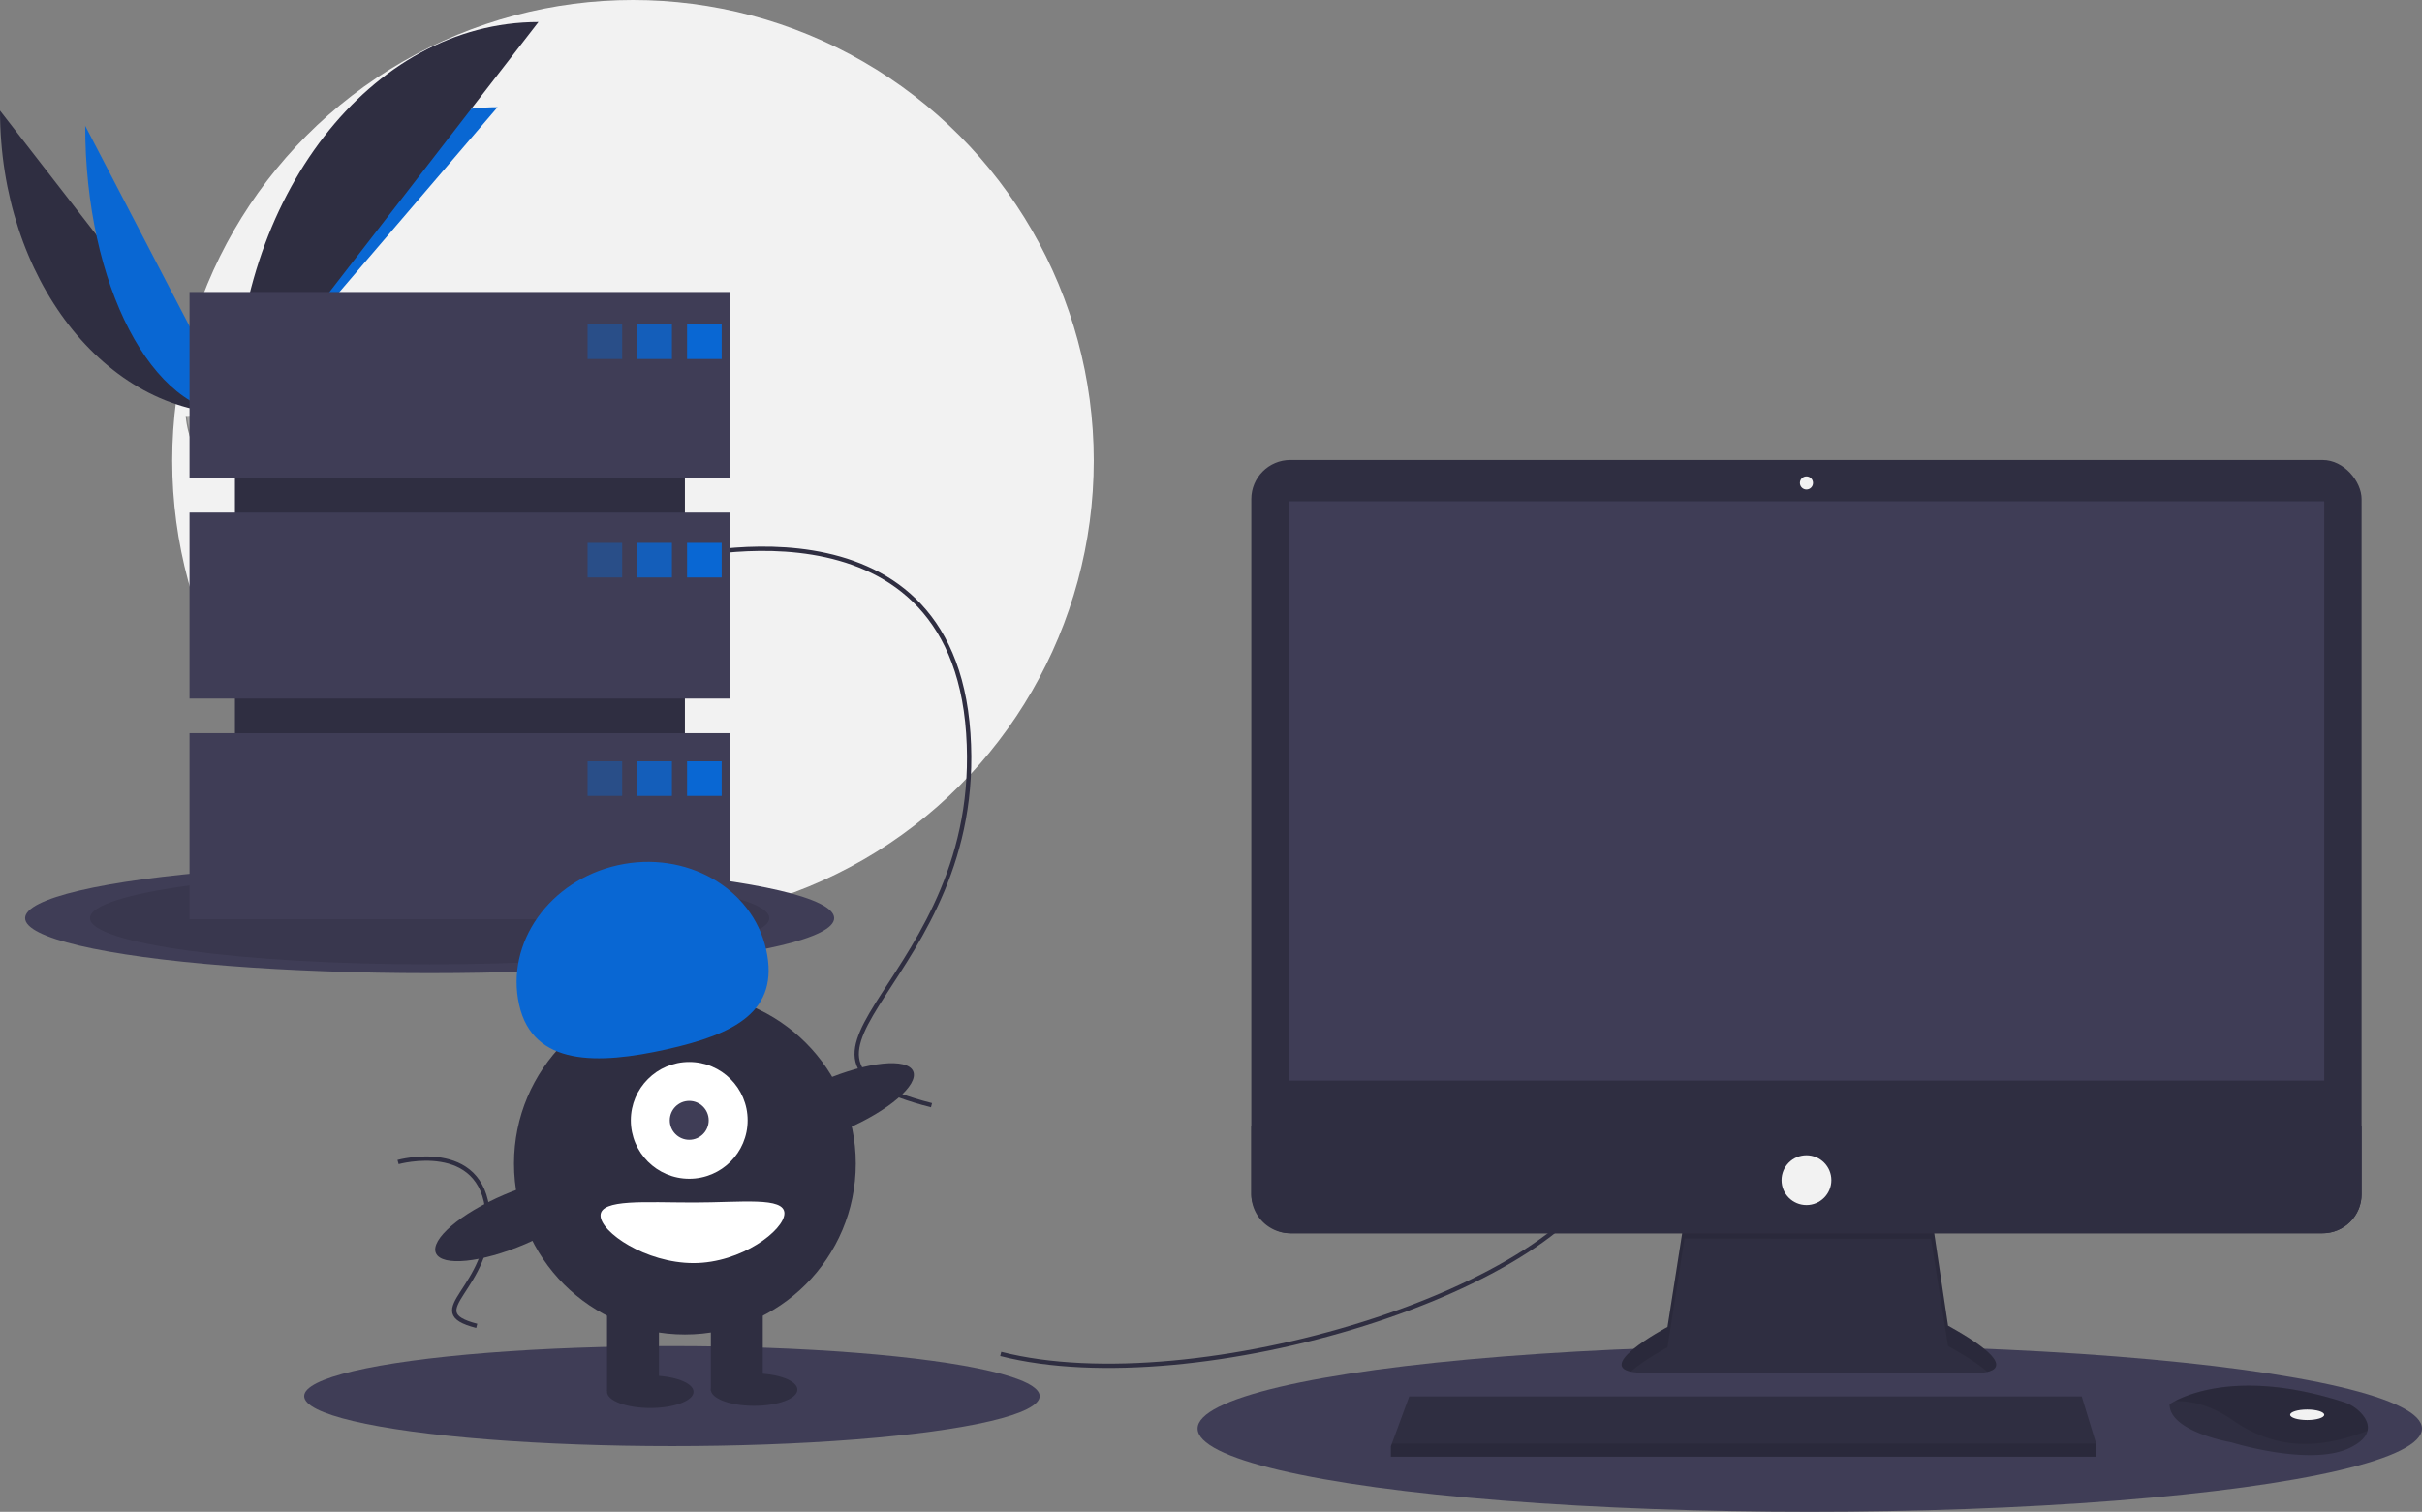
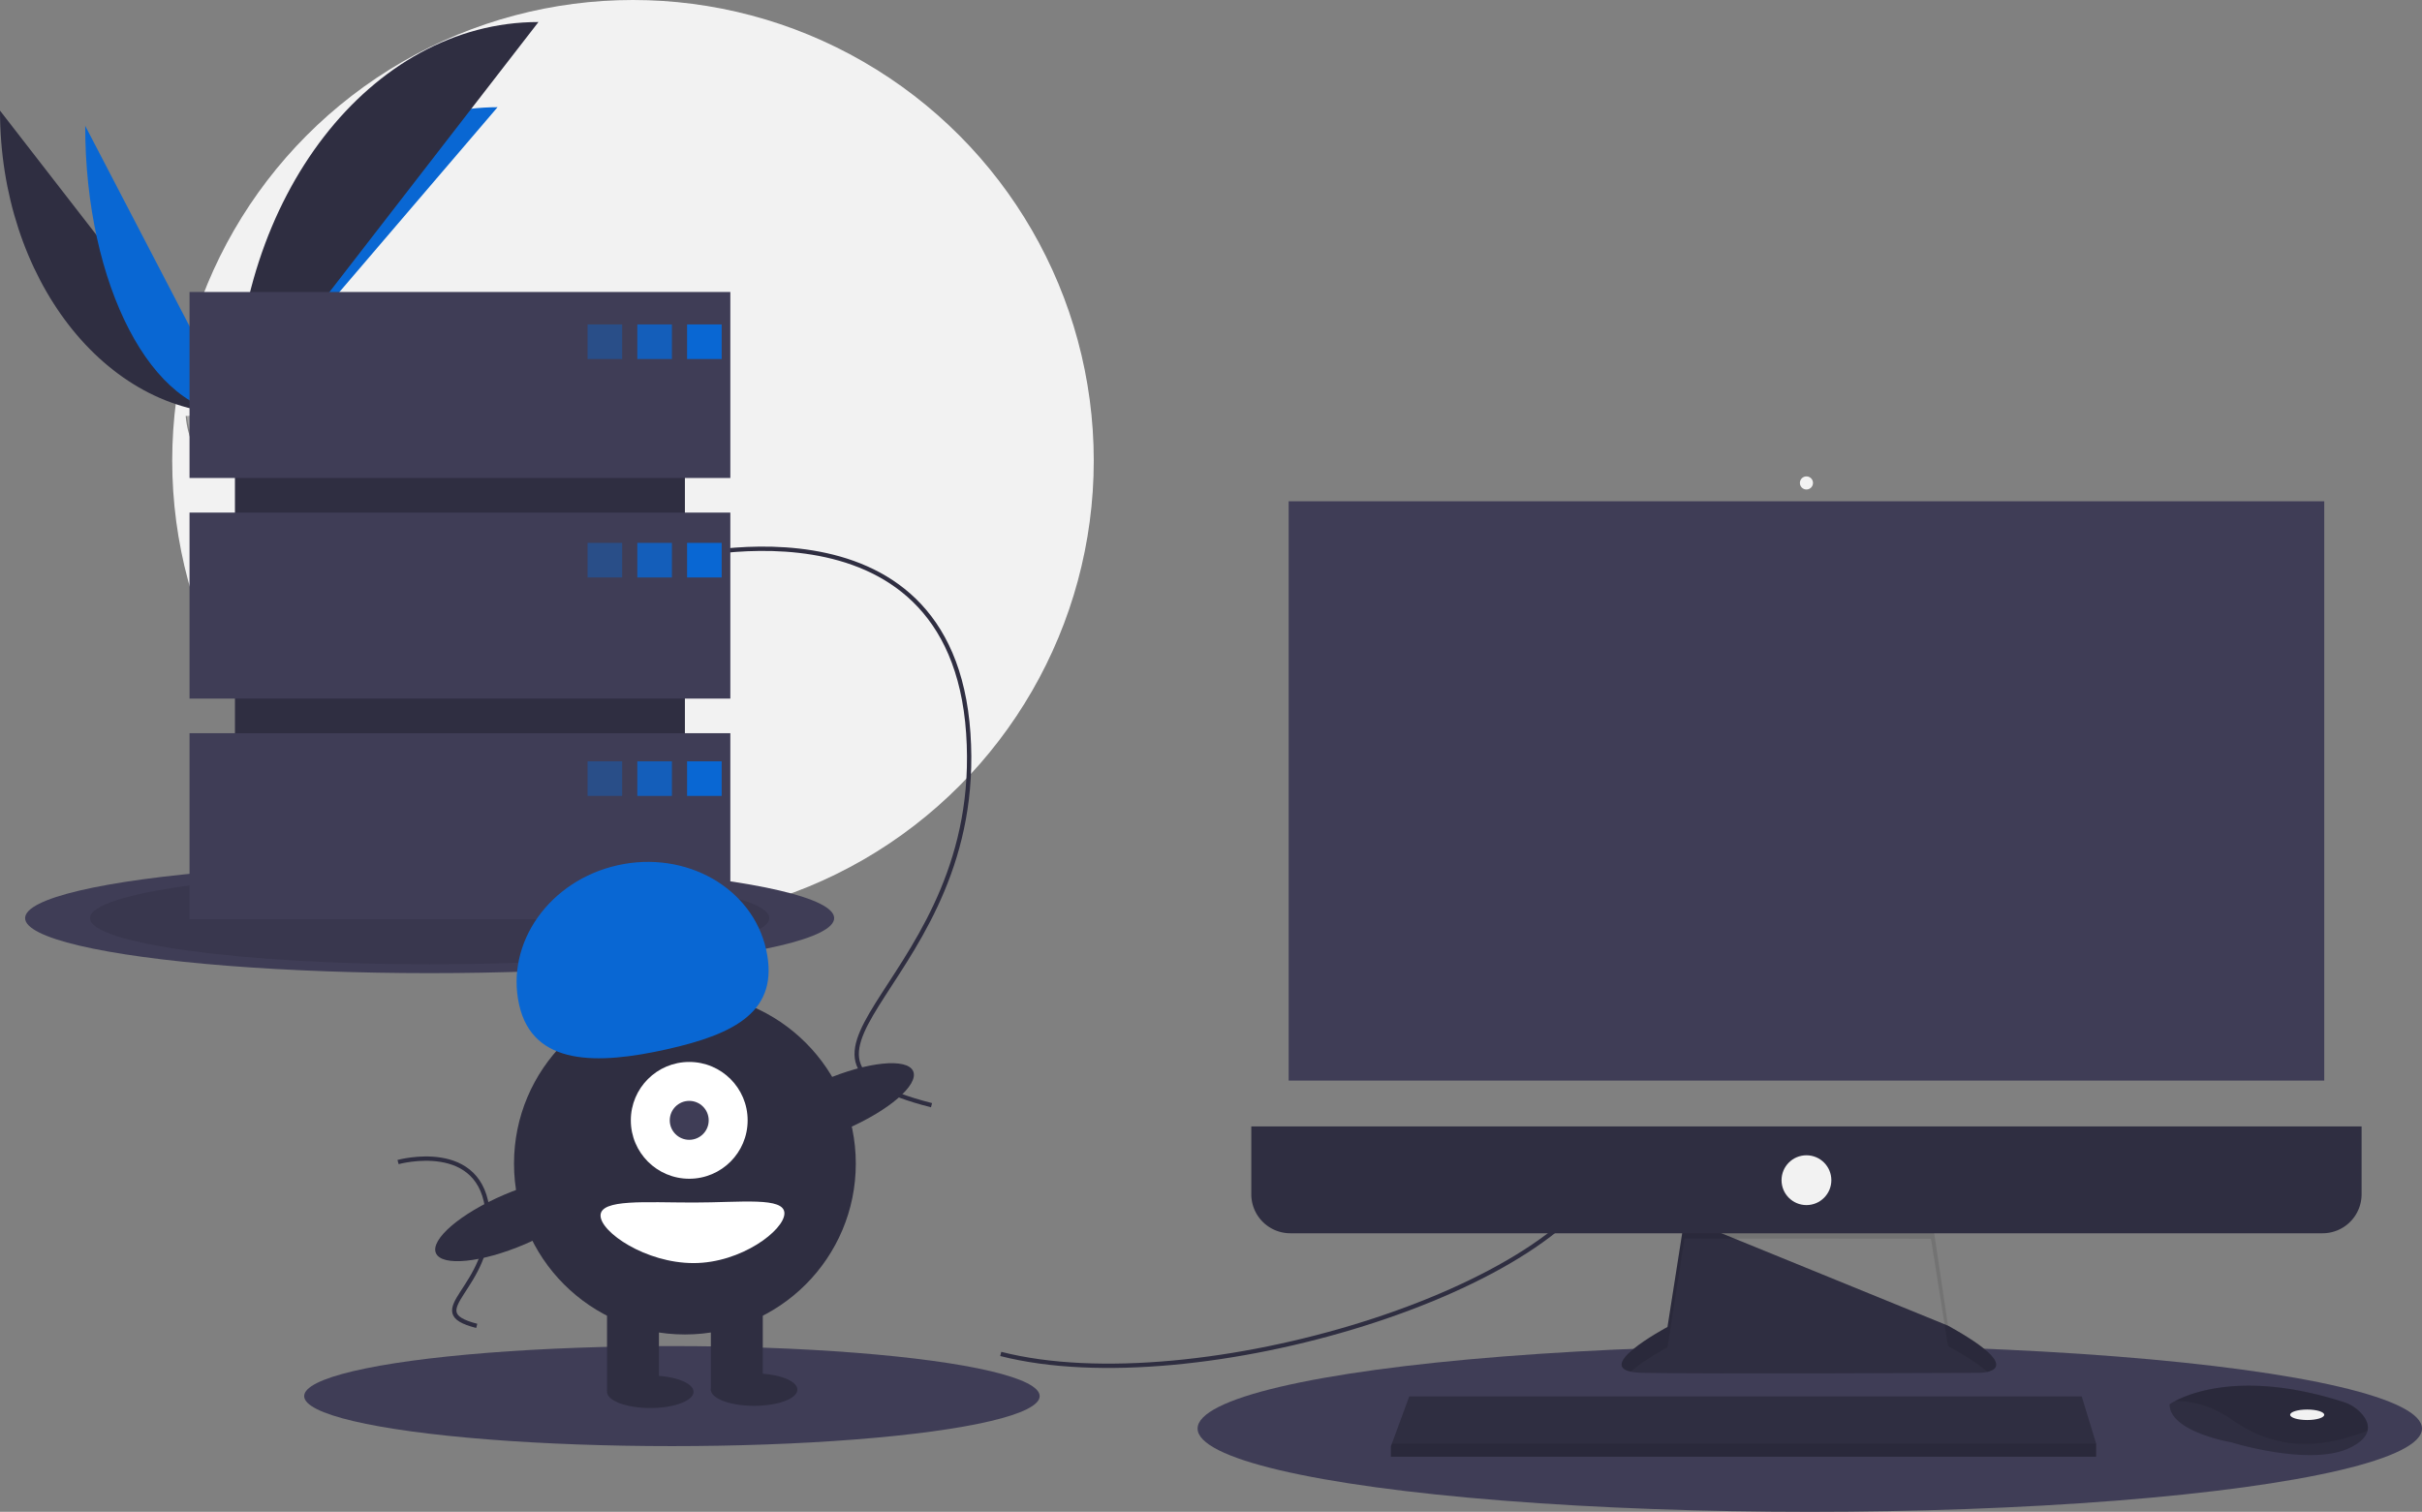
<svg xmlns="http://www.w3.org/2000/svg" id="aa03ddf9-f8f2-4819-a4ce-be9b0a220741" data-name="Layer 1" width="1119.609" height="699" viewBox="0 0 1119.609 699">
  <rect x="0" y="0" width="1119.609" height="699" fill="#808080" stroke="none" />
  <title>server down</title>
  <circle cx="292.609" cy="213" r="213" fill="#f2f2f2" />
  <path d="M31.391,151.642c0,77.498,48.618,140.208,108.701,140.208" transform="translate(-31.391 -100.5)" fill="#2f2e41" />
  <path d="M140.092,291.851c0-78.369,54.255-141.784,121.304-141.784" transform="translate(-31.391 -100.5)" fill="#0967d3" />
  <path d="M70.775,158.668c0,73.615,31.003,133.183,69.316,133.183" transform="translate(-31.391 -100.5)" fill="#0967d3" />
  <path d="M140.092,291.851c0-100.138,62.71-181.168,140.208-181.168" transform="translate(-31.391 -100.5)" fill="#2f2e41" />
  <path d="M117.224,292.839s15.416-.475,20.061-3.783,23.713-7.258,24.866-1.953,23.167,26.388,5.763,26.529-40.439-2.711-45.076-5.535S117.224,292.839,117.224,292.839Z" transform="translate(-31.391 -100.5)" fill="#a8a8a8" />
  <path d="M168.224,311.785c-17.404.14-40.439-2.711-45.076-5.535-3.531-2.151-4.938-9.869-5.409-13.43-.326.014-.515.02-.515.02s.976,12.433,5.613,15.257,27.672,5.676,45.076,5.535c5.024-.041,6.759-1.828,6.664-4.475C173.879,310.756,171.963,311.755,168.224,311.785Z" transform="translate(-31.391 -100.5)" opacity="0.2" />
  <ellipse cx="198.609" cy="424.5" rx="187" ry="25.44" fill="#3f3d56" />
  <ellipse cx="198.609" cy="424.5" rx="157" ry="21.359" opacity="0.1" />
  <ellipse cx="836.609" cy="660.5" rx="283" ry="38.5" fill="#3f3d56" />
  <ellipse cx="310.609" cy="645.5" rx="170" ry="23.127" fill="#3f3d56" />
  <path d="M494,726.5c90,23,263-30,282-90" transform="translate(-31.391 -100.5)" fill="none" stroke="#2f2e41" stroke-miterlimit="10" stroke-width="2" />
  <path d="M341,359.5s130-36,138,80-107,149-17,172" transform="translate(-31.391 -100.5)" fill="none" stroke="#2f2e41" stroke-miterlimit="10" stroke-width="2" />
  <path d="M215.402,637.783s39.072-10.82,41.477,24.044-32.16,44.783-5.109,51.696" transform="translate(-31.391 -100.5)" fill="none" stroke="#2f2e41" stroke-miterlimit="10" stroke-width="2" />
-   <path d="M810.096,663.74,802.218,714.035s-38.782,20.603-11.513,21.209,155.733,0,155.733,0,24.845,0-14.543-21.815l-7.878-52.719Z" transform="translate(-31.391 -100.5)" fill="#2f2e41" />
+   <path d="M810.096,663.74,802.218,714.035s-38.782,20.603-11.513,21.209,155.733,0,155.733,0,24.845,0-14.543-21.815Z" transform="translate(-31.391 -100.5)" fill="#2f2e41" />
  <path d="M785.219,734.698c6.193-5.51,16.999-11.252,16.999-11.252l7.878-50.295,113.922.107,7.878,49.582c9.185,5.087,14.875,8.987,18.204,11.978,5.059-1.154,10.587-5.444-18.204-21.389l-7.878-52.719-113.922,3.03L802.218,714.035S769.63,731.35,785.219,734.698Z" transform="translate(-31.391 -100.5)" opacity="0.1" />
-   <rect x="578.433" y="212.689" width="513.253" height="357.52" rx="18.046" fill="#2f2e41" />
  <rect x="595.703" y="231.777" width="478.713" height="267.837" fill="#3f3d56" />
  <circle cx="835.059" cy="223.293" r="3.03" fill="#f2f2f2" />
  <path d="M1123.077,621.322V652.663a18.043,18.043,0,0,1-18.046,18.046H627.869A18.043,18.043,0,0,1,609.824,652.663V621.322Z" transform="translate(-31.391 -100.5)" fill="#2f2e41" />
  <polygon points="968.978 667.466 968.978 673.526 642.968 673.526 642.968 668.678 643.417 667.466 651.452 645.651 962.312 645.651 968.978 667.466" fill="#2f2e41" />
  <path d="M1125.828,762.034c-.594,2.539-2.836,5.217-7.902,7.75-18.179,9.089-55.143-2.424-55.143-2.424s-28.48-4.848-28.48-17.573a22.725,22.725,0,0,1,2.497-1.485c7.643-4.044,32.984-14.021,77.918.422a18.739,18.739,0,0,1,8.541,5.597C1125.079,756.454,1126.507,759.157,1125.828,762.034Z" transform="translate(-31.391 -100.5)" fill="#2f2e41" />
  <path d="M1125.828,762.034c-22.251,8.526-42.084,9.162-62.439-4.975-10.265-7.126-19.591-8.89-26.59-8.756,7.643-4.044,32.984-14.021,77.918.422a18.739,18.739,0,0,1,8.541,5.597C1125.079,756.454,1126.507,759.157,1125.828,762.034Z" transform="translate(-31.391 -100.5)" opacity="0.1" />
  <ellipse cx="1066.538" cy="654.135" rx="7.878" ry="2.424" fill="#f2f2f2" />
  <circle cx="835.059" cy="545.667" r="11.513" fill="#f2f2f2" />
  <polygon points="968.978 667.466 968.978 673.526 642.968 673.526 642.968 668.678 643.417 667.466 968.978 667.466" opacity="0.1" />
  <rect x="108.609" y="159" width="208" height="242" fill="#2f2e41" />
  <rect x="87.609" y="135" width="250" height="86" fill="#3f3d56" />
  <rect x="87.609" y="237" width="250" height="86" fill="#3f3d56" />
  <rect x="87.609" y="339" width="250" height="86" fill="#3f3d56" />
  <rect x="271.609" y="150" width="16" height="16" fill="#0967d3" opacity="0.4" />
  <rect x="294.609" y="150" width="16" height="16" fill="#0967d3" opacity="0.8" />
  <rect x="317.609" y="150" width="16" height="16" fill="#0967d3" />
  <rect x="271.609" y="251" width="16" height="16" fill="#0967d3" opacity="0.4" />
  <rect x="294.609" y="251" width="16" height="16" fill="#0967d3" opacity="0.8" />
  <rect x="317.609" y="251" width="16" height="16" fill="#0967d3" />
  <rect x="271.609" y="352" width="16" height="16" fill="#0967d3" opacity="0.4" />
  <rect x="294.609" y="352" width="16" height="16" fill="#0967d3" opacity="0.8" />
  <rect x="317.609" y="352" width="16" height="16" fill="#0967d3" />
  <circle cx="316.609" cy="538" r="79" fill="#2f2e41" />
  <rect x="280.609" y="600" width="24" height="43" fill="#2f2e41" />
  <rect x="328.609" y="600" width="24" height="43" fill="#2f2e41" />
  <ellipse cx="300.609" cy="643.5" rx="20" ry="7.5" fill="#2f2e41" />
  <ellipse cx="348.609" cy="642.5" rx="20" ry="7.5" fill="#2f2e41" />
  <circle cx="318.609" cy="518" r="27" fill="#fff" />
  <circle cx="318.609" cy="518" r="9" fill="#3f3d56" />
  <path d="M271.367,565.032c-6.379-28.568,14.012-57.434,45.544-64.475s62.265,10.41,68.644,38.978-14.519,39.104-46.051,46.145S277.746,593.6,271.367,565.032Z" transform="translate(-31.391 -100.5)" fill="#0967d3" />
  <ellipse cx="417.215" cy="611.344" rx="39.5" ry="12.4" transform="translate(-238.287 112.98) rotate(-23.171)" fill="#2f2e41" />
  <ellipse cx="269.215" cy="664.344" rx="39.5" ry="12.4" transform="translate(-271.08 59.021) rotate(-23.171)" fill="#2f2e41" />
  <path d="M394,661.5c0,7.732-19.909,23-42,23s-43-14.268-43-22,20.909-6,43-6S394,653.768,394,661.5Z" transform="translate(-31.391 -100.5)" fill="#fff" />
</svg>